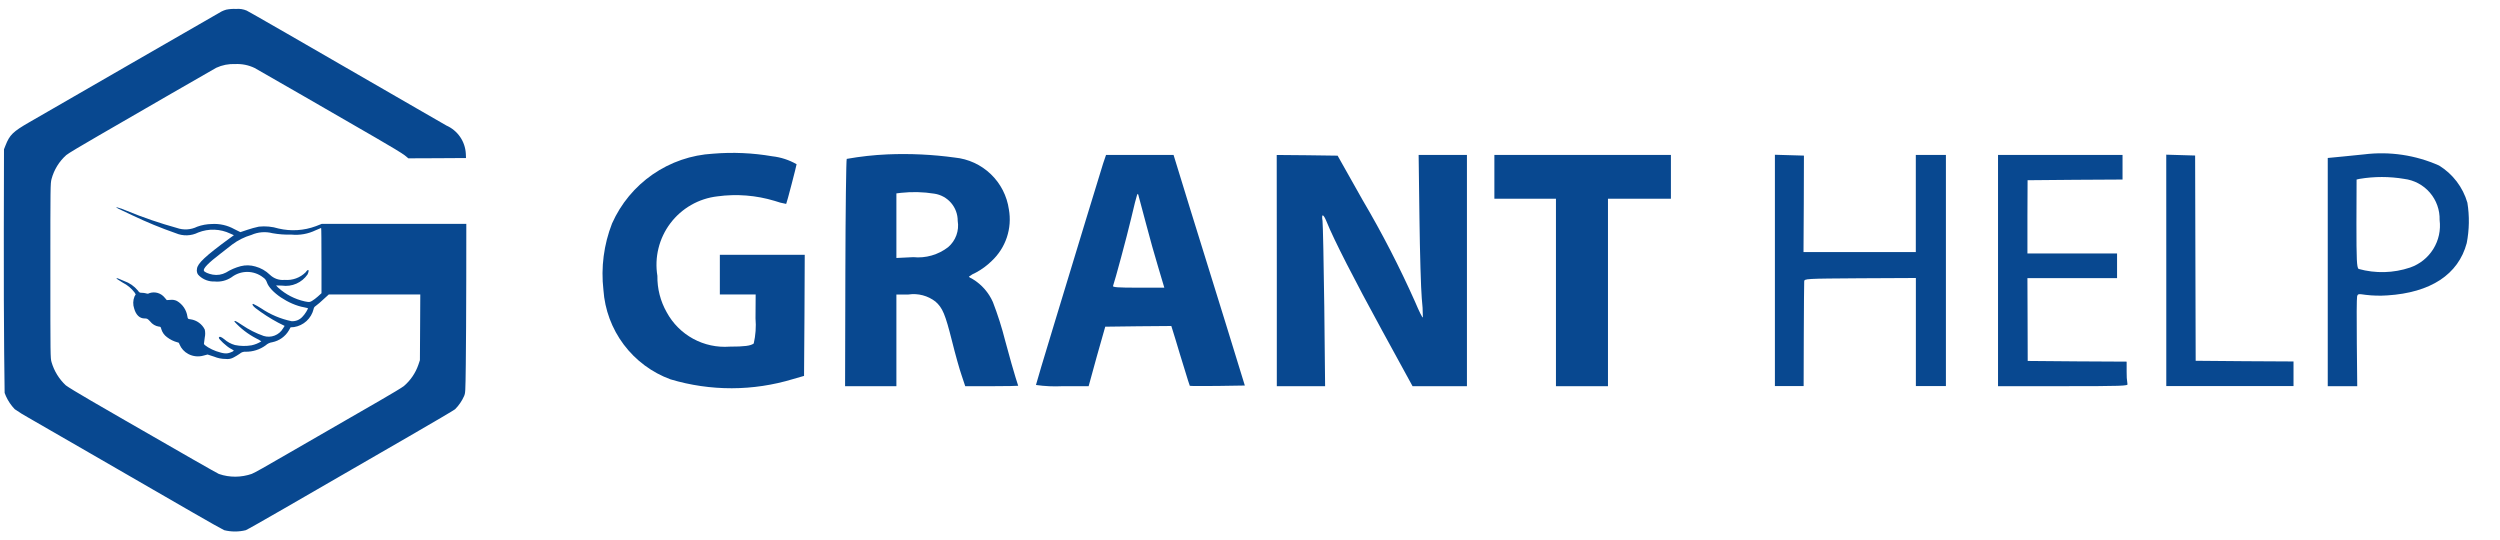
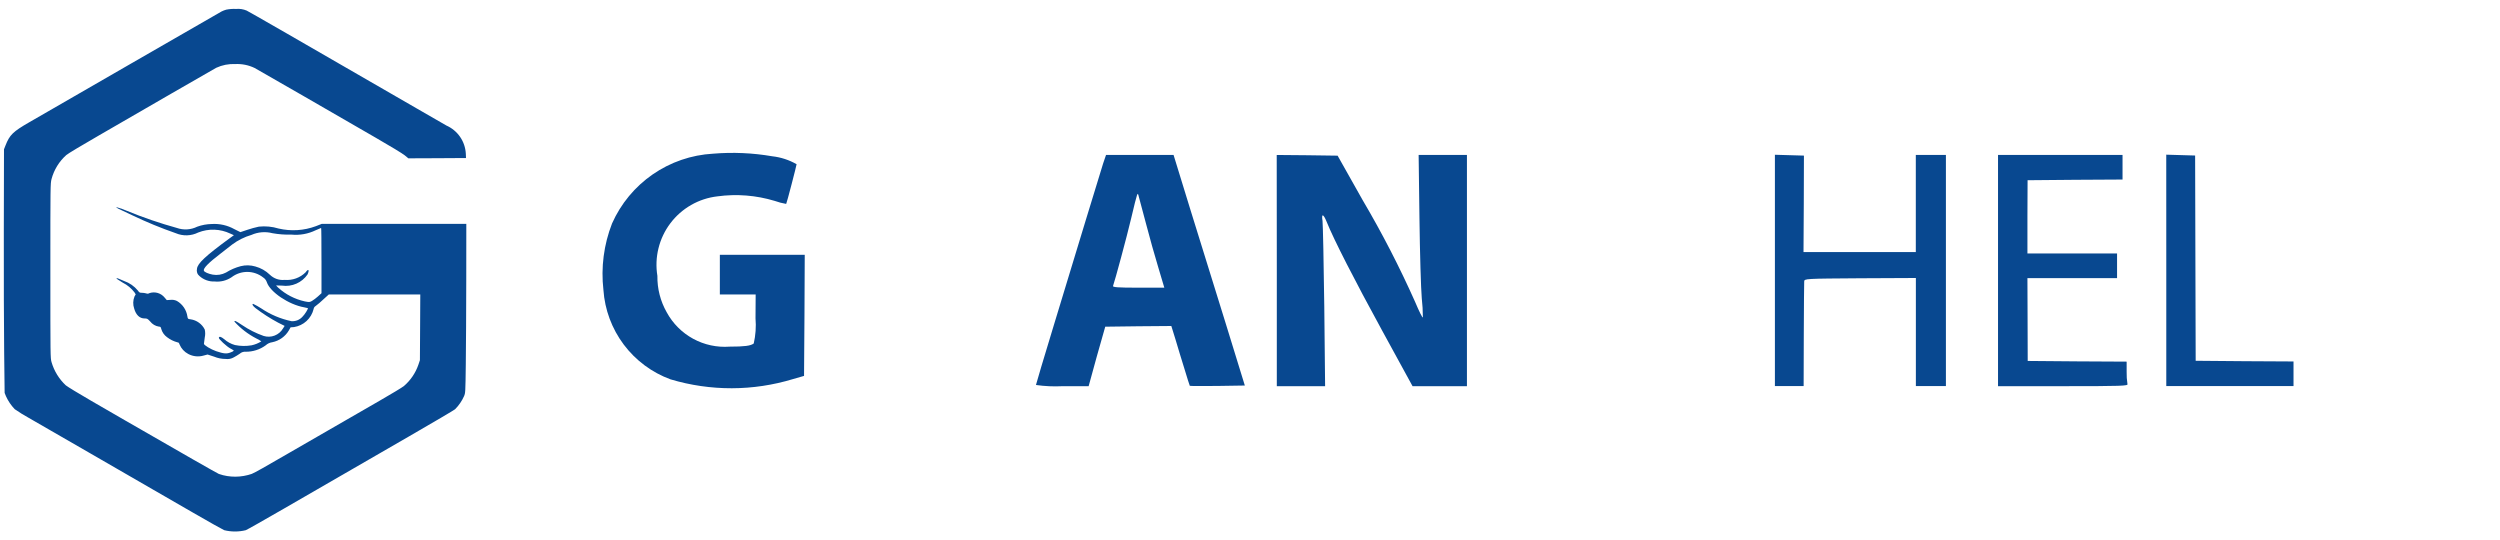
<svg xmlns="http://www.w3.org/2000/svg" width="278" height="60" viewBox="0 0 278 60" fill="none">
  <path d="M25.161 1.073C24.982 1.124 24.808 1.191 24.641 1.273C24.518 1.338 19.97 3.956 14.541 7.087C9.112 10.218 4.041 13.148 3.27 13.587C1.438 14.639 1.07 15.003 0.613 16.172L0.444 16.601L0.424 25.631C0.417 30.594 0.43 36.694 0.463 39.175L0.515 43.69L0.661 44.055C0.903 44.59 1.234 45.081 1.642 45.504C2.128 45.842 2.631 46.154 3.149 46.439C3.837 46.839 6.93 48.622 10.022 50.402C13.114 52.182 16.239 53.995 16.973 54.416C17.707 54.837 19.721 56.001 21.456 57.002C23.191 58.003 24.756 58.886 24.932 58.957C25.72 59.151 26.544 59.151 27.332 58.957C27.514 58.886 29.469 57.774 31.684 56.495C36.946 53.454 39.684 51.869 45.521 48.504C48.165 46.978 50.452 45.633 50.601 45.51C51.021 45.091 51.36 44.597 51.601 44.055C51.75 43.698 51.757 43.685 51.796 40.482C51.822 38.715 51.841 34.482 51.848 31.076L51.854 24.891H35.787L35.124 25.151C33.796 25.646 32.352 25.736 30.973 25.411C30.265 25.195 29.52 25.124 28.784 25.203C28.358 25.295 27.937 25.41 27.524 25.548L26.732 25.814L26.063 25.482C25.295 25.052 24.42 24.853 23.542 24.91C22.99 24.92 22.444 25.021 21.925 25.21C21.576 25.383 21.197 25.484 20.808 25.507C20.42 25.53 20.031 25.476 19.664 25.346C17.769 24.822 15.908 24.185 14.09 23.436C13.722 23.272 13.342 23.138 12.953 23.036C12.901 23.095 12.973 23.136 14.733 23.952C16.295 24.699 17.898 25.358 19.533 25.927C19.931 26.098 20.362 26.18 20.795 26.168C21.228 26.155 21.653 26.049 22.041 25.855C22.61 25.628 23.221 25.522 23.833 25.542C24.446 25.562 25.048 25.709 25.601 25.972L26.01 26.154L25.516 26.511C22.84 28.473 21.956 29.298 21.904 29.896C21.869 30.044 21.877 30.198 21.928 30.341C21.978 30.484 22.07 30.61 22.19 30.702C22.649 31.113 23.25 31.328 23.866 31.302C24.527 31.369 25.191 31.203 25.744 30.834C26.249 30.444 26.87 30.234 27.508 30.237C28.146 30.241 28.765 30.458 29.265 30.854C29.459 30.978 29.604 31.167 29.674 31.387C30.038 32.479 32.11 33.875 33.825 34.174C33.963 34.194 34.1 34.224 34.234 34.265C34.292 34.33 33.883 34.986 33.634 35.22C33.481 35.391 33.291 35.525 33.078 35.611C32.865 35.697 32.635 35.732 32.406 35.714C31.204 35.462 30.064 34.979 29.047 34.291C28.761 34.106 28.464 33.939 28.157 33.791C27.982 33.791 28.118 34.037 28.417 34.265C29.208 34.868 30.047 35.407 30.924 35.876L31.652 36.24L31.47 36.526C31.258 36.887 30.93 37.165 30.54 37.316C30.15 37.468 29.72 37.482 29.32 37.358C28.477 37.063 27.675 36.66 26.936 36.158C26.196 35.665 26.072 35.613 26.072 35.769C26.763 36.529 27.583 37.16 28.495 37.633C28.694 37.722 28.883 37.831 29.06 37.958C28.725 38.169 28.355 38.319 27.968 38.4C27.358 38.504 26.735 38.493 26.129 38.368C25.686 38.247 25.277 38.024 24.934 37.718C24.577 37.432 24.388 37.381 24.334 37.555C24.289 37.685 25.211 38.543 25.64 38.763C25.772 38.826 25.897 38.904 26.01 38.997C25.904 39.082 25.783 39.146 25.653 39.185C25.211 39.367 24.88 39.335 24.029 39.049C23.444 38.849 22.651 38.367 22.678 38.224C22.691 38.185 22.73 37.873 22.769 37.529C22.834 37.238 22.834 36.936 22.769 36.645C22.619 36.342 22.397 36.081 22.123 35.883C21.849 35.684 21.532 35.556 21.197 35.508C20.892 35.469 20.885 35.463 20.84 35.196C20.789 34.839 20.658 34.498 20.457 34.199C20.255 33.899 19.989 33.65 19.677 33.468C19.456 33.359 19.207 33.316 18.962 33.345L18.546 33.371L18.312 33.098C18.117 32.852 17.851 32.672 17.55 32.581C17.25 32.491 16.929 32.494 16.63 32.591C16.574 32.628 16.509 32.65 16.442 32.656C16.375 32.661 16.308 32.65 16.246 32.623C16.093 32.583 15.936 32.561 15.778 32.558C15.531 32.558 15.486 32.532 15.323 32.298C14.923 31.819 14.4 31.457 13.81 31.252C12.718 30.752 12.647 30.843 13.654 31.434C14.167 31.692 14.614 32.064 14.961 32.521L15.091 32.735L14.955 32.969C14.781 33.401 14.769 33.881 14.923 34.32C15.123 35.028 15.534 35.412 16.073 35.412C16.365 35.412 16.404 35.432 16.696 35.743C16.936 36.055 17.288 36.262 17.677 36.321C17.846 36.321 17.877 36.353 17.937 36.594C18.043 36.957 18.266 37.273 18.573 37.494C18.922 37.763 19.322 37.96 19.749 38.072C19.849 38.072 19.912 38.131 19.964 38.299C20.154 38.757 20.499 39.133 20.938 39.364C21.469 39.645 22.09 39.706 22.666 39.533L23.082 39.422L23.816 39.662C24.222 39.83 24.657 39.916 25.096 39.916C25.411 39.959 25.731 39.895 26.005 39.734C26.231 39.613 26.45 39.479 26.661 39.334C26.749 39.254 26.853 39.193 26.966 39.155C27.079 39.117 27.198 39.102 27.317 39.113C28.115 39.123 28.894 38.874 29.539 38.405C29.743 38.214 30.003 38.091 30.28 38.055C30.663 37.977 31.025 37.819 31.343 37.592C31.66 37.364 31.927 37.073 32.125 36.736L32.314 36.398L32.691 36.372C33.212 36.29 33.698 36.056 34.087 35.699C34.475 35.341 34.749 34.877 34.874 34.364C34.883 34.294 34.908 34.227 34.948 34.169C34.987 34.11 35.04 34.062 35.101 34.027C35.387 33.81 35.661 33.576 35.92 33.327L36.563 32.743H46.736L46.716 36.394L46.694 40.055L46.519 40.575C46.2 41.49 45.644 42.304 44.908 42.934C44.713 43.09 43.498 43.824 42.208 44.564C40.918 45.304 38.308 46.812 36.394 47.916C34.48 49.02 32.581 50.116 32.171 50.352C29.514 51.898 28.319 52.567 28.007 52.69C26.825 53.106 25.537 53.113 24.35 52.71C24.129 52.619 20.328 50.449 13.884 46.733C13.209 46.333 11.526 45.369 10.155 44.577C8.784 43.785 7.505 43.005 7.316 42.849C6.566 42.147 6.019 41.256 5.731 40.27C5.601 39.809 5.601 39.633 5.601 30.11C5.601 20.651 5.601 20.41 5.731 19.91C6.007 18.876 6.581 17.945 7.381 17.234C7.563 17.078 9.174 16.11 10.96 15.084L18.996 10.439C21.633 8.919 23.896 7.613 24.043 7.539C24.705 7.232 25.432 7.09 26.161 7.123C26.907 7.088 27.651 7.239 28.324 7.564C28.493 7.649 30.968 9.071 33.824 10.721C36.68 12.371 40.275 14.443 41.801 15.327C43.366 16.227 44.763 17.074 45.001 17.269L45.41 17.606L48.619 17.593L51.819 17.573L51.799 17.086C51.763 16.417 51.543 15.771 51.162 15.219C50.782 14.667 50.256 14.232 49.643 13.961C49.234 13.727 47.759 12.876 46.362 12.071C32.895 4.289 27.731 1.319 27.426 1.176C27.057 1.02 26.655 0.958 26.256 0.994C25.889 0.975 25.521 1.002 25.161 1.073ZM35.75 28.973V32.604L35.35 32.968C35.14 33.156 34.914 33.326 34.675 33.475C34.409 33.612 34.396 33.612 33.889 33.514C32.788 33.27 31.769 32.744 30.933 31.987L30.693 31.74L31.356 31.76C31.899 31.839 32.454 31.764 32.957 31.543C33.46 31.323 33.891 30.966 34.201 30.513C34.435 29.993 34.292 29.837 33.987 30.279C33.684 30.58 33.319 30.811 32.917 30.957C32.515 31.103 32.087 31.16 31.661 31.124C31.361 31.155 31.057 31.121 30.772 31.022C30.487 30.923 30.227 30.762 30.011 30.552C29.557 30.111 28.998 29.794 28.387 29.63C27.86 29.476 27.302 29.465 26.77 29.598C26.191 29.749 25.639 29.988 25.133 30.306C24.681 30.546 24.163 30.629 23.659 30.54C23.185 30.456 22.723 30.254 22.671 30.105C22.571 29.852 23.165 29.241 24.549 28.182C25.049 27.799 25.621 27.351 25.815 27.194C26.46 26.711 27.186 26.348 27.959 26.122C28.695 25.796 29.519 25.73 30.298 25.933C30.994 26.057 31.702 26.11 32.409 26.089C33.337 26.178 34.271 26.009 35.109 25.601C35.415 25.465 35.681 25.355 35.709 25.348C35.737 25.341 35.747 26.98 35.747 28.975L35.75 28.973Z" fill="#084890" />
  <path d="M79.288 17.09C76.884 17.226 74.564 18.022 72.583 19.391C70.602 20.761 69.036 22.649 68.059 24.85C67.142 27.201 66.813 29.739 67.101 32.245C67.252 34.444 68.037 36.553 69.36 38.316C70.683 40.079 72.488 41.422 74.557 42.182C79.006 43.515 83.749 43.504 88.192 42.151L89.41 41.8L89.457 35.059L89.487 28.334H80.047V32.747H84.03L84.013 35.396C84.092 36.334 84.026 37.278 83.816 38.195C83.481 38.455 82.781 38.546 81.137 38.546C79.726 38.651 78.315 38.346 77.074 37.669C75.832 36.991 74.812 35.969 74.138 34.726C73.437 33.493 73.08 32.096 73.102 30.678C72.934 29.657 72.975 28.612 73.223 27.607C73.471 26.601 73.92 25.657 74.543 24.83C75.166 24.003 75.951 23.312 76.849 22.797C77.747 22.282 78.74 21.955 79.769 21.836C81.906 21.543 84.08 21.715 86.145 22.339C86.56 22.489 86.988 22.601 87.424 22.674C87.485 22.613 88.581 18.383 88.581 18.261C87.749 17.784 86.827 17.483 85.873 17.378C83.699 17.004 81.487 16.907 79.288 17.09Z" fill="#084890" />
-   <path d="M98.691 17.167C97.17 17.234 95.655 17.401 94.156 17.668C94.095 17.729 94.02 23.452 94.004 30.36L93.973 42.943H99.679V32.749H101.019C101.549 32.67 102.089 32.7 102.606 32.836C103.124 32.972 103.609 33.212 104.031 33.541C104.823 34.243 105.111 34.946 105.859 37.907C106.224 39.383 106.711 41.118 106.938 41.758L107.334 42.945H110.286C111.897 42.945 113.223 42.915 113.223 42.898C113.223 42.882 113.085 42.458 112.935 41.987C112.785 41.516 112.251 39.673 111.778 37.895C111.41 36.434 110.953 34.996 110.41 33.59C109.945 32.536 109.17 31.649 108.187 31.048C107.953 30.941 107.746 30.814 107.746 30.76C107.989 30.575 108.254 30.421 108.536 30.303C109.172 29.961 109.756 29.53 110.272 29.024C111.045 28.304 111.625 27.402 111.96 26.4C112.295 25.398 112.373 24.328 112.188 23.288C111.976 21.792 111.269 20.411 110.179 19.365C109.089 18.32 107.68 17.67 106.177 17.521C103.697 17.181 101.192 17.063 98.691 17.167ZM103.896 21.536C104.621 21.642 105.284 22.008 105.763 22.564C106.241 23.12 106.502 23.831 106.498 24.564C106.587 25.102 106.535 25.653 106.348 26.165C106.162 26.676 105.846 27.131 105.432 27.485C104.328 28.337 102.941 28.735 101.553 28.596L99.679 28.687V21.505L100.183 21.444C101.419 21.308 102.668 21.339 103.896 21.536Z" fill="#084890" />
-   <path d="M262.879 17.167L260.565 17.401L258.846 17.567V42.947H262.125L262.078 38.124C262.048 35.461 262.064 33.149 262.109 32.971C262.186 32.667 262.247 32.667 263.069 32.788C263.862 32.883 264.662 32.903 265.458 32.849C270.281 32.545 273.371 30.521 274.299 27.036C274.589 25.555 274.614 24.035 274.374 22.545C273.875 20.822 272.752 19.346 271.223 18.406C268.606 17.242 265.722 16.814 262.879 17.167ZM267.33 19.891C268.442 20.023 269.464 20.567 270.196 21.414C270.928 22.261 271.317 23.351 271.286 24.471C271.427 25.593 271.179 26.73 270.582 27.691C269.985 28.652 269.076 29.379 268.007 29.75C266.153 30.374 264.155 30.427 262.27 29.903C262.074 29.704 262.036 28.945 262.036 24.82L262.053 19.964L262.388 19.889C264.026 19.616 265.699 19.616 267.337 19.891H267.33Z" fill="#084890" />
  <path d="M122.67 18.172C122.503 18.704 121.651 21.489 120.768 24.38C119.885 27.27 118.273 32.578 117.191 36.143C116.109 39.708 115.198 42.732 115.198 42.81C116.17 42.949 117.154 42.995 118.135 42.945H121.056L121.967 39.629L122.904 36.328L126.57 36.281L130.252 36.251L130.709 37.727C130.943 38.549 131.412 40.038 131.714 41.027C132.016 42.016 132.276 42.868 132.306 42.901C132.337 42.934 133.712 42.931 135.396 42.917L138.425 42.87L136.34 36.099C135.183 32.37 133.403 26.602 132.358 23.271L130.5 17.23H122.991L122.67 18.172ZM127.448 24.914C127.814 26.319 128.423 28.505 128.802 29.739L129.472 31.99H126.582C124.284 31.99 123.705 31.943 123.771 31.793C123.967 31.262 125.307 26.314 125.781 24.297C126.511 21.238 126.495 21.299 126.633 21.864C126.706 22.112 127.069 23.478 127.448 24.914Z" fill="#084890" />
  <path d="M141.981 30.086V42.943H147.352L147.26 34.072C147.2 29.203 147.108 24.937 147.064 24.562C146.926 23.71 147.155 23.756 147.52 24.654C148.296 26.6 150.641 31.182 153.697 36.766L157.075 42.943H163.123V17.228H157.752L157.843 24.255C157.89 28.137 158.01 32.138 158.101 33.173C158.182 33.873 158.222 34.577 158.223 35.281C158.192 35.419 157.813 34.642 157.356 33.562C155.629 29.686 153.683 25.911 151.528 22.255L148.743 17.31L145.349 17.263L141.971 17.233L141.981 30.086Z" fill="#084890" />
-   <path d="M166.175 19.664V22.098H173.022V42.946H178.806V22.098H185.805V17.228H166.175V19.664Z" fill="#084890" />
  <path d="M197.369 30.086V42.934H200.564L200.581 37.258C200.597 34.154 200.611 31.461 200.628 31.292C200.642 30.987 200.764 30.987 206.851 30.943L213.045 30.913V42.934H216.385V17.228H213.038V28.031H200.55L200.581 22.66L200.597 17.303L198.983 17.256L197.369 17.209V30.086Z" fill="#084890" />
  <path d="M222.18 30.085V42.943H229.423C235.965 42.943 236.666 42.912 236.574 42.709C236.502 42.256 236.472 41.798 236.483 41.341V40.214L230.974 40.184L225.481 40.137L225.467 35.541L225.45 30.931H235.417V28.183H225.45V24.105L225.467 20.041L230.746 19.994L236.026 19.964V17.226H222.18V30.085Z" fill="#084890" />
  <path d="M240.891 30.085V42.934H255.039V40.195L249.607 40.165L244.159 40.118L244.128 28.706L244.098 17.294L242.484 17.247L240.887 17.2L240.891 30.085Z" fill="#084890" />
</svg>